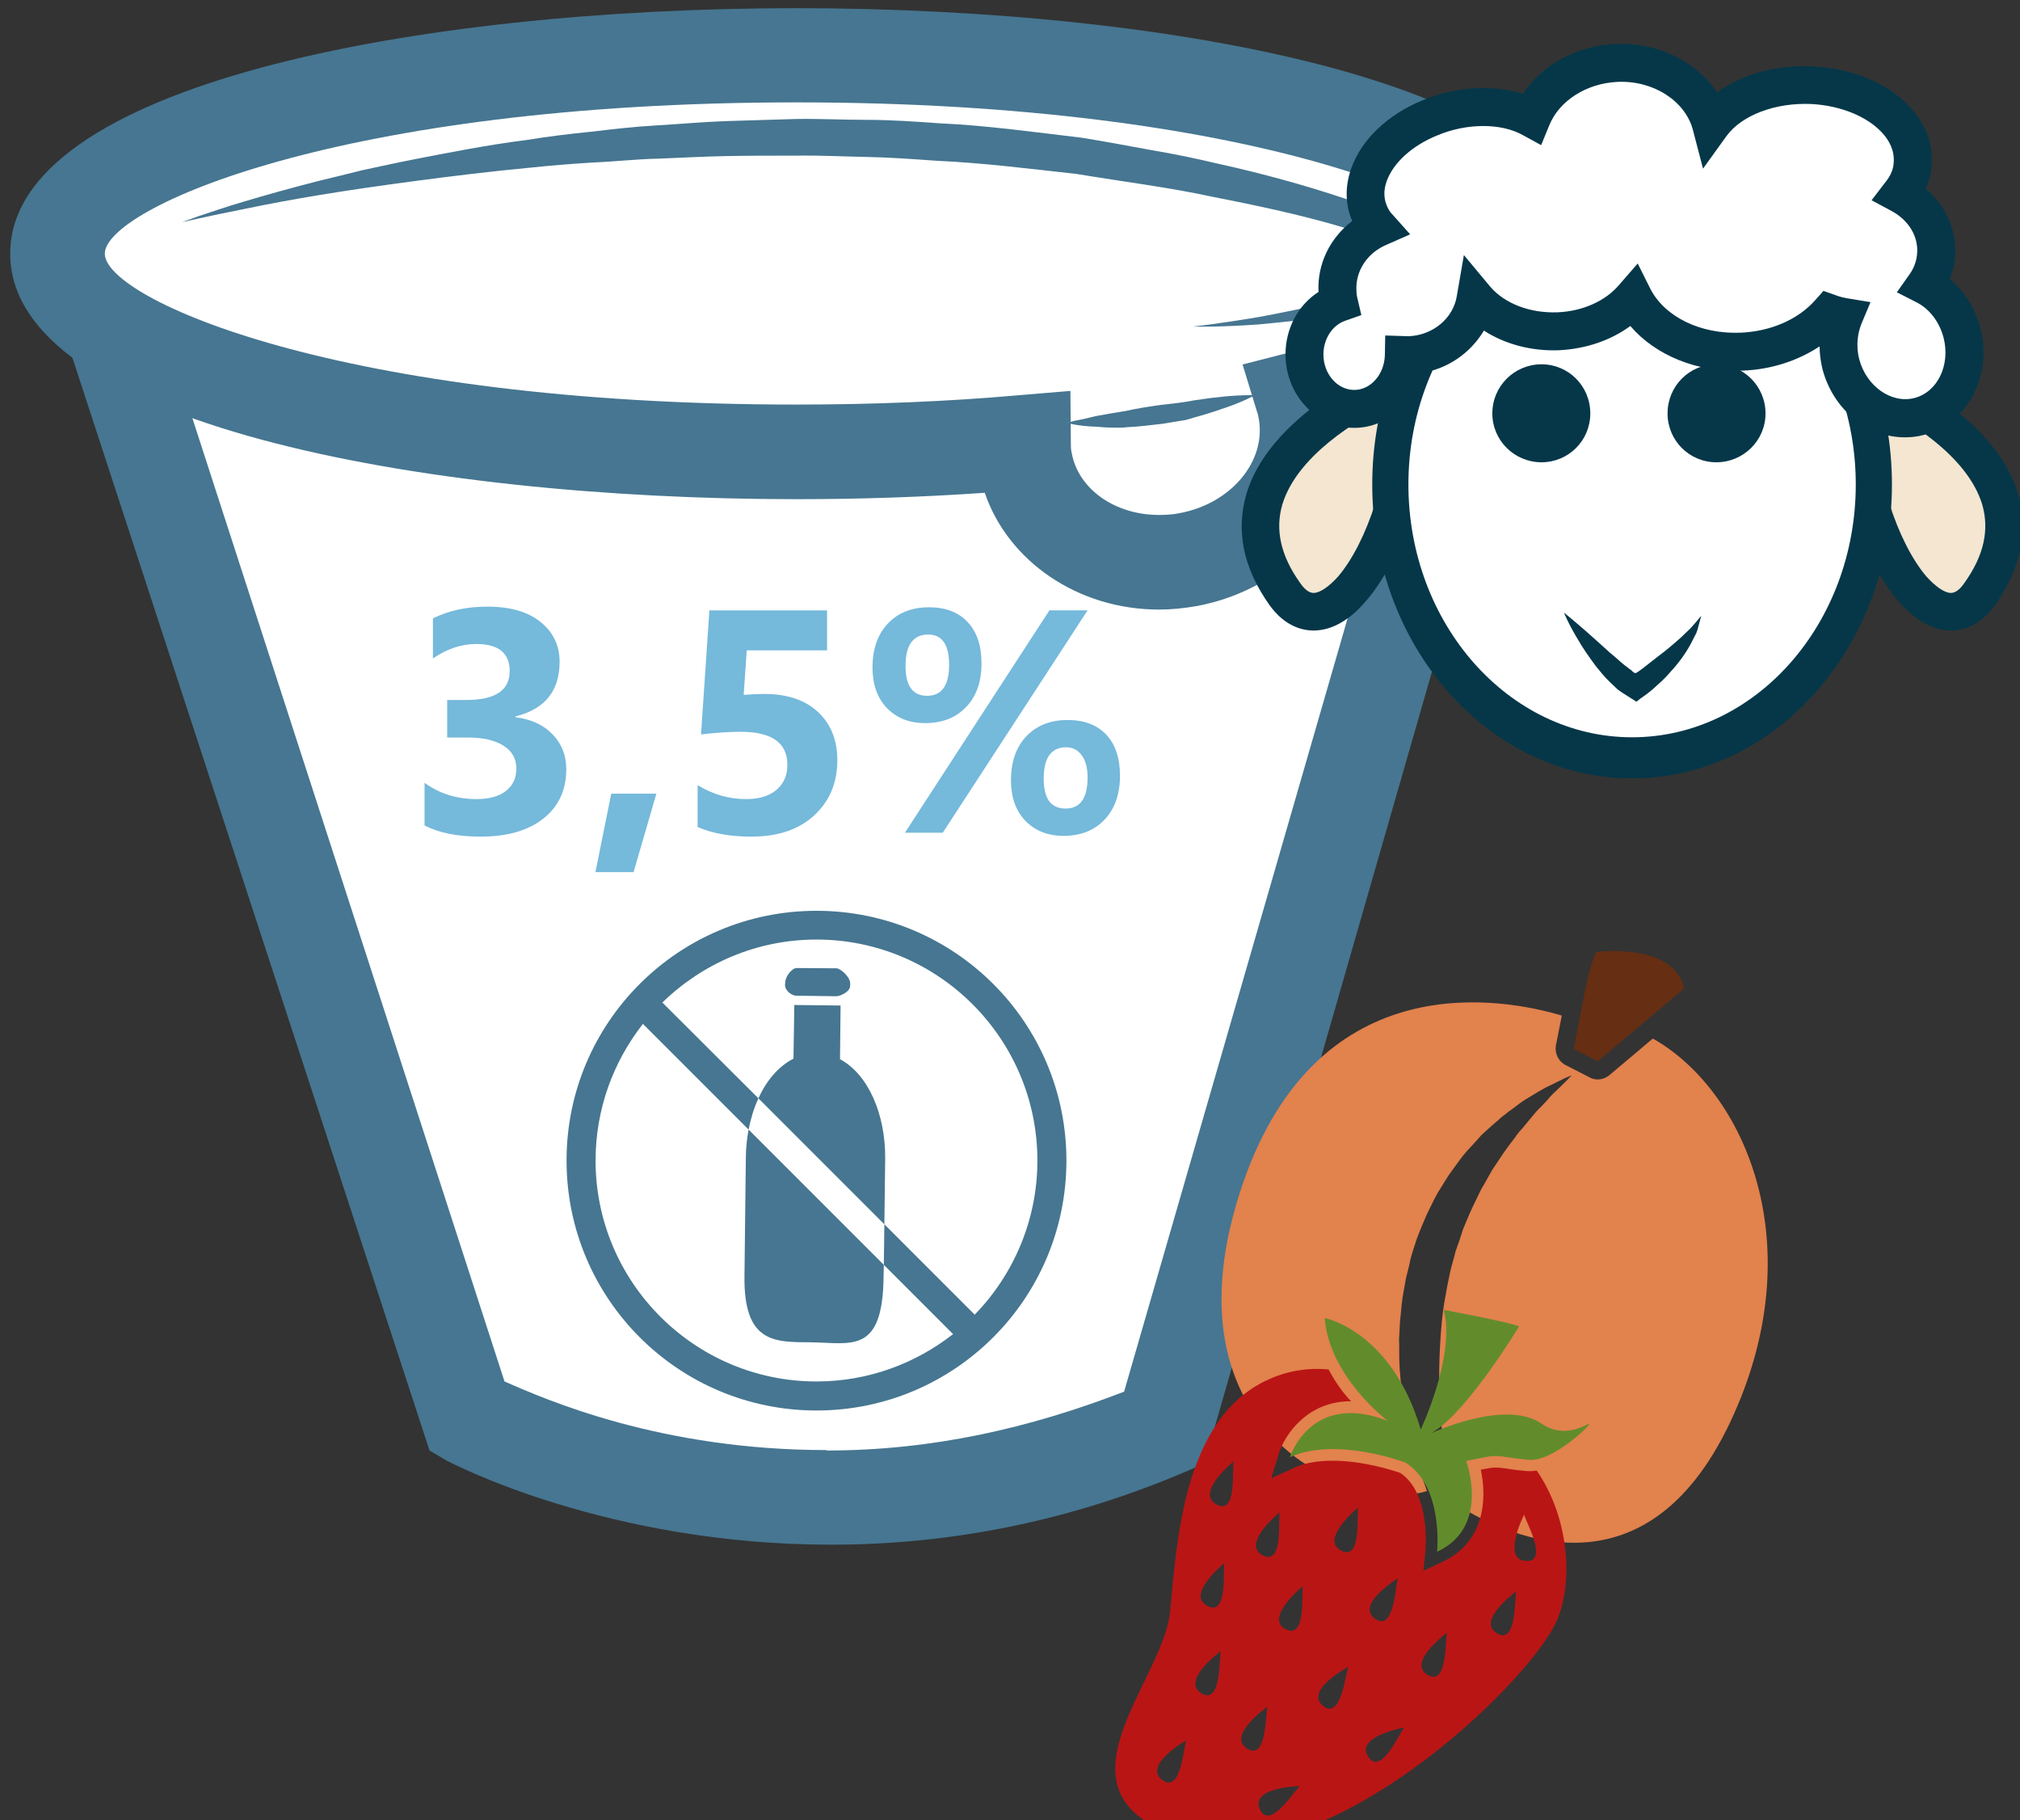
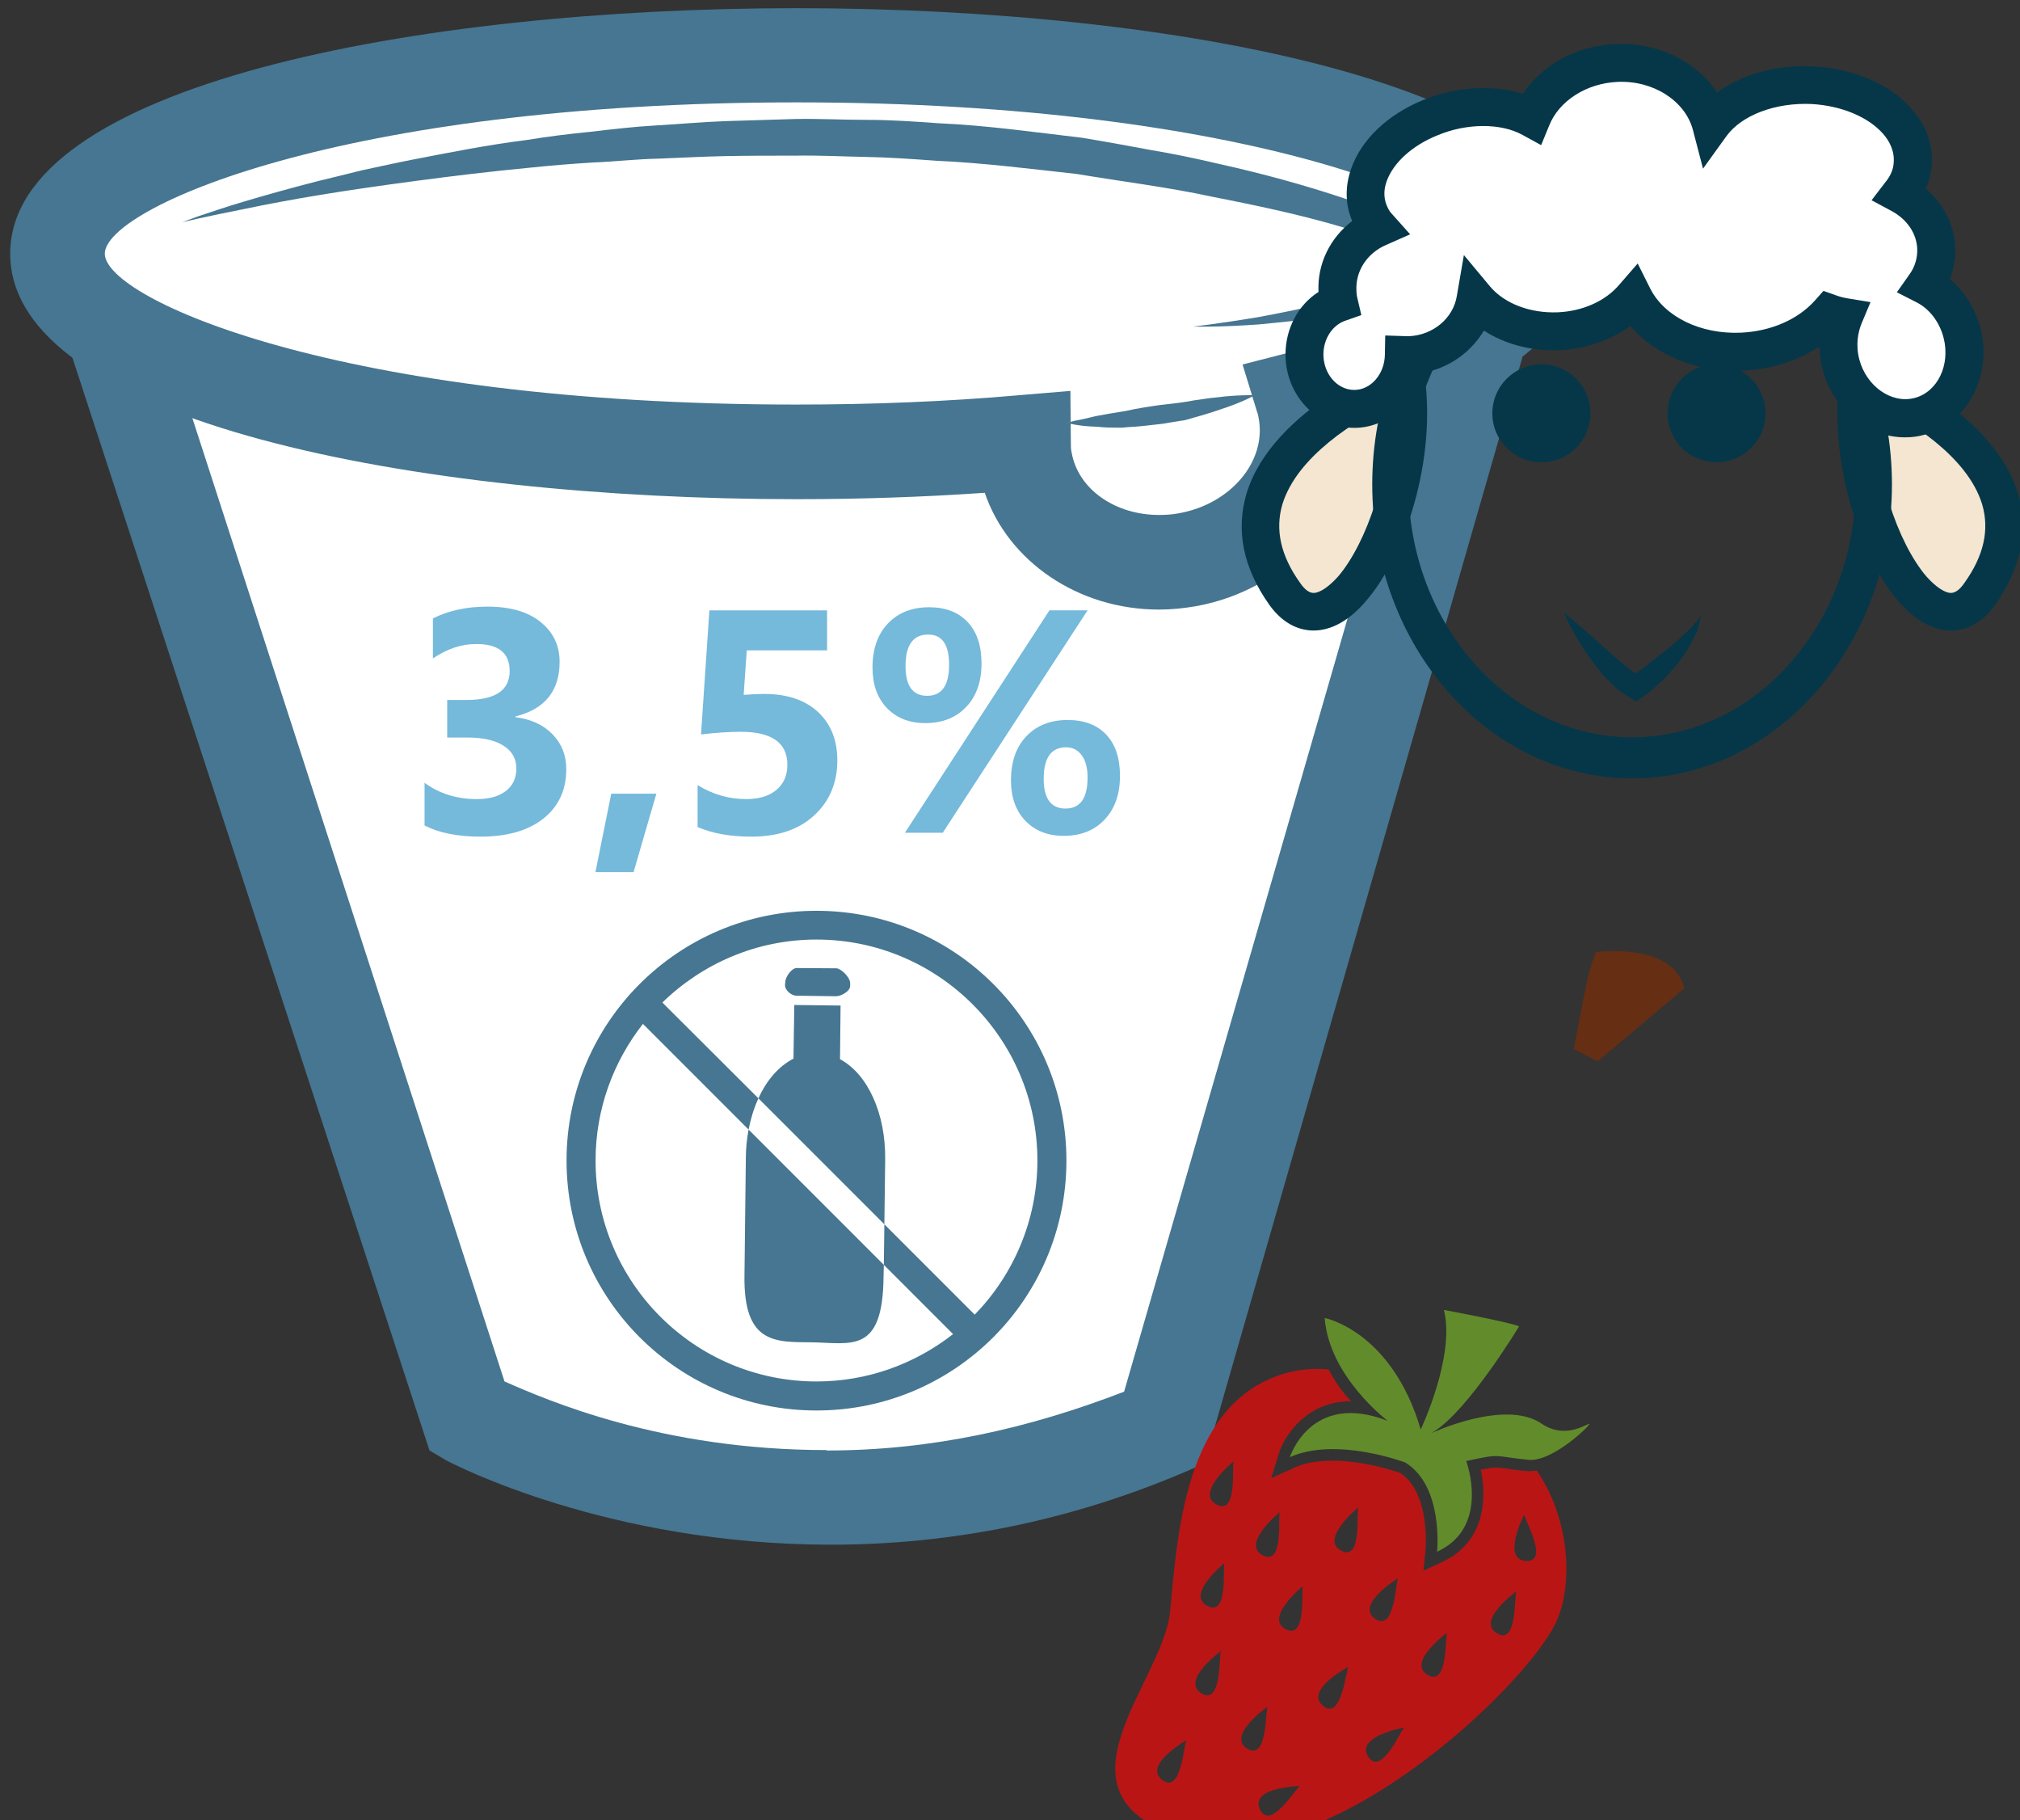
<svg xmlns="http://www.w3.org/2000/svg" xmlns:ns1="http://www.inkscape.org/namespaces/inkscape" xmlns:ns2="http://sodipodi.sourceforge.net/DTD/sodipodi-0.dtd" width="403.633mm" height="363.592mm" viewBox="0 0 403.633 363.592" version="1.1" id="svg8" ns1:version="0.92.4 (5da689c313, 2019-01-14)" ns2:docname="Jogurt ovčí ovocný 3,5% bez laktózy.svg">
  <rect x="0" y="0" width="403.633" height="363.592" fill="#333333" stroke="none" />
  <defs id="defs2">
    <style type="text/css" id="style2">
    .fil1 {fill:#628C2C;fill-rule:nonzero}
    .fil3 {fill:#A31313;fill-rule:nonzero}
    .fil0 {fill:firebrick;fill-rule:nonzero}
    .fil2 {fill:#B51515;fill-rule:nonzero}
   </style>
    <style type="text/css" id="style2-2">
    .str0 {stroke:white;stroke-width:70.56}
    .fil7 {fill:#FEFEFE}
    .fil3 {fill:#218935;fill-rule:nonzero}
    .fil9 {fill:#628C2C;fill-rule:nonzero}
    .fil5 {fill:#662E12;fill-rule:nonzero}
    .fil1 {fill:#67B2B5;fill-rule:nonzero}
    .fil2 {fill:#6DA19F;fill-rule:nonzero}
    .fil8 {fill:#BA1515;fill-rule:nonzero}
    .fil6 {fill:#E2824D;fill-rule:nonzero}
    .fil4 {fill:#F4A931;fill-rule:nonzero}
    .fil0 {fill:white;fill-rule:nonzero}
   </style>
    <style type="text/css" id="style2-27">
    .fil1 {fill:#75B9DB;fill-rule:nonzero}
    .fil2 {fill:#ACD9EA;fill-rule:nonzero}
    .fil0 {fill:white;fill-rule:nonzero}
   </style>
    <style type="text/css" id="style2-4">
    .fil1 {fill:#75B9DB;fill-rule:nonzero}
    .fil2 {fill:#ACD9EA;fill-rule:nonzero}
    .fil0 {fill:white;fill-rule:nonzero}
   </style>
    <style type="text/css" id="style2-7">
    .fil2 {fill:black;fill-rule:nonzero}
    .fil4 {fill:#053749;fill-rule:nonzero}
    .fil1 {fill:#467691;fill-rule:nonzero}
    .fil3 {fill:#EFD4AF;fill-rule:nonzero}
    .fil5 {fill:#F4E6D0;fill-rule:nonzero}
    .fil0 {fill:white;fill-rule:nonzero}
   </style>
    <style type="text/css" id="style2-8">
    .fil1 {fill:#467691;fill-rule:nonzero}
    .fil2 {fill:#70A3BA;fill-rule:nonzero}
    .fil0 {fill:white;fill-rule:nonzero}
   </style>
    <style type="text/css" id="style2-5">
    .fil1 {fill:#467691;fill-rule:nonzero}
    .fil0 {fill:white;fill-rule:nonzero}
   </style>
    <style type="text/css" id="style2-71">
    .fil1 {fill:#628C2C;fill-rule:nonzero}
    .fil3 {fill:#A31313;fill-rule:nonzero}
    .fil0 {fill:firebrick;fill-rule:nonzero}
    .fil2 {fill:#B51515;fill-rule:nonzero}
   </style>
    <style type="text/css" id="style2-2-2">
    .str0 {stroke:white;stroke-width:70.56}
    .fil7 {fill:#FEFEFE}
    .fil3 {fill:#218935;fill-rule:nonzero}
    .fil9 {fill:#628C2C;fill-rule:nonzero}
    .fil5 {fill:#662E12;fill-rule:nonzero}
    .fil1 {fill:#67B2B5;fill-rule:nonzero}
    .fil2 {fill:#6DA19F;fill-rule:nonzero}
    .fil8 {fill:#BA1515;fill-rule:nonzero}
    .fil6 {fill:#E2824D;fill-rule:nonzero}
    .fil4 {fill:#F4A931;fill-rule:nonzero}
    .fil0 {fill:white;fill-rule:nonzero}
   </style>
    <style type="text/css" id="style2-27-7">
    .fil1 {fill:#75B9DB;fill-rule:nonzero}
    .fil2 {fill:#ACD9EA;fill-rule:nonzero}
    .fil0 {fill:white;fill-rule:nonzero}
   </style>
    <style type="text/css" id="style2-4-0">
    .fil1 {fill:#75B9DB;fill-rule:nonzero}
    .fil2 {fill:#ACD9EA;fill-rule:nonzero}
    .fil0 {fill:white;fill-rule:nonzero}
   </style>
    <style type="text/css" id="style2-7-4">
    .fil2 {fill:black;fill-rule:nonzero}
    .fil4 {fill:#053749;fill-rule:nonzero}
    .fil1 {fill:#467691;fill-rule:nonzero}
    .fil3 {fill:#EFD4AF;fill-rule:nonzero}
    .fil5 {fill:#F4E6D0;fill-rule:nonzero}
    .fil0 {fill:white;fill-rule:nonzero}
   </style>
    <style type="text/css" id="style2-23">
    .fil1 {fill:#628C2C;fill-rule:nonzero}
    .fil3 {fill:#A31313;fill-rule:nonzero}
    .fil0 {fill:firebrick;fill-rule:nonzero}
    .fil2 {fill:#B51515;fill-rule:nonzero}
   </style>
    <style type="text/css" id="style2-2-5">
    .str0 {stroke:white;stroke-width:70.56}
    .fil7 {fill:#FEFEFE}
    .fil3 {fill:#218935;fill-rule:nonzero}
    .fil9 {fill:#628C2C;fill-rule:nonzero}
    .fil5 {fill:#662E12;fill-rule:nonzero}
    .fil1 {fill:#67B2B5;fill-rule:nonzero}
    .fil2 {fill:#6DA19F;fill-rule:nonzero}
    .fil8 {fill:#BA1515;fill-rule:nonzero}
    .fil6 {fill:#E2824D;fill-rule:nonzero}
    .fil4 {fill:#F4A931;fill-rule:nonzero}
    .fil0 {fill:white;fill-rule:nonzero}
   </style>
    <style type="text/css" id="style2-06">
    .fil3 {fill:#053749;fill-rule:nonzero}
    .fil6 {fill:#C0C3C4;fill-rule:nonzero}
    .fil2 {fill:#EFD4AF;fill-rule:nonzero}
    .fil1 {fill:#F4D398;fill-rule:nonzero}
    .fil4 {fill:#F4E6D0;fill-rule:nonzero}
    .fil0 {fill:#F9E4B9;fill-rule:nonzero}
    .fil5 {fill:white;fill-rule:nonzero}
   </style>
    <style type="text/css" id="style2-1">
    .fil5 {fill:#053749;fill-rule:nonzero}
    .fil2 {fill:#E8D5C5;fill-rule:nonzero}
    .fil1 {fill:#F4E2CE;fill-rule:nonzero}
    .fil4 {fill:#F4E6D0;fill-rule:nonzero}
    .fil3 {fill:#F9EEE4;fill-rule:nonzero}
    .fil0 {fill:#F9EFE5;fill-rule:nonzero}
    .fil6 {fill:white;fill-rule:nonzero}
   </style>
    <style type="text/css" id="style2-3">
    .fil3 {fill:#053749;fill-rule:nonzero}
    .fil6 {fill:#C0C3C4;fill-rule:nonzero}
    .fil2 {fill:#EFD4AF;fill-rule:nonzero}
    .fil1 {fill:#F4D398;fill-rule:nonzero}
    .fil4 {fill:#F4E6D0;fill-rule:nonzero}
    .fil0 {fill:#F9E4B9;fill-rule:nonzero}
    .fil5 {fill:white;fill-rule:nonzero}
   </style>
    <style type="text/css" id="style2-8-9">
    .fil1 {fill:#467691;fill-rule:nonzero}
    .fil0 {fill:white;fill-rule:nonzero}
   </style>
    <style type="text/css" id="style2-9">
    .fil1 {fill:#467691;fill-rule:nonzero}
    .fil2 {fill:#70A3BA;fill-rule:nonzero}
    .fil0 {fill:white;fill-rule:nonzero}
   </style>
    <style type="text/css" id="style2-97">
    .fil1 {fill:#628C2C;fill-rule:nonzero}
    .fil3 {fill:#A31313;fill-rule:nonzero}
    .fil0 {fill:firebrick;fill-rule:nonzero}
    .fil2 {fill:#B51515;fill-rule:nonzero}
   </style>
    <style type="text/css" id="style2-2-6">
    .str0 {stroke:white;stroke-width:70.56}
    .fil7 {fill:#FEFEFE}
    .fil3 {fill:#218935;fill-rule:nonzero}
    .fil9 {fill:#628C2C;fill-rule:nonzero}
    .fil5 {fill:#662E12;fill-rule:nonzero}
    .fil1 {fill:#67B2B5;fill-rule:nonzero}
    .fil2 {fill:#6DA19F;fill-rule:nonzero}
    .fil8 {fill:#BA1515;fill-rule:nonzero}
    .fil6 {fill:#E2824D;fill-rule:nonzero}
    .fil4 {fill:#F4A931;fill-rule:nonzero}
    .fil0 {fill:white;fill-rule:nonzero}
   </style>
    <style type="text/css" id="style2-27-0">
    .fil1 {fill:#75B9DB;fill-rule:nonzero}
    .fil2 {fill:#ACD9EA;fill-rule:nonzero}
    .fil0 {fill:white;fill-rule:nonzero}
   </style>
    <style type="text/css" id="style2-4-5">
    .fil1 {fill:#75B9DB;fill-rule:nonzero}
    .fil2 {fill:#ACD9EA;fill-rule:nonzero}
    .fil0 {fill:white;fill-rule:nonzero}
   </style>
    <style type="text/css" id="style2-7-0">
    .fil2 {fill:black;fill-rule:nonzero}
    .fil4 {fill:#053749;fill-rule:nonzero}
    .fil1 {fill:#467691;fill-rule:nonzero}
    .fil3 {fill:#EFD4AF;fill-rule:nonzero}
    .fil5 {fill:#F4E6D0;fill-rule:nonzero}
    .fil0 {fill:white;fill-rule:nonzero}
   </style>
    <style type="text/css" id="style2-8-8">
    .fil1 {fill:#467691;fill-rule:nonzero}
    .fil2 {fill:#70A3BA;fill-rule:nonzero}
    .fil0 {fill:white;fill-rule:nonzero}
   </style>
    <style type="text/css" id="style2-14">
    .fil2 {fill:black;fill-rule:nonzero}
    .fil1 {fill:#467691;fill-rule:nonzero}
    .fil6 {fill:#CCCCCC;fill-rule:nonzero}
    .fil8 {fill:#CEBCAA;fill-rule:nonzero}
    .fil3 {fill:#E0D2C1;fill-rule:nonzero}
    .fil4 {fill:#EDDECE;fill-rule:nonzero}
    .fil7 {fill:#F4E9E1;fill-rule:nonzero}
    .fil0 {fill:white;fill-rule:nonzero}
    .fil5 {fill:white;fill-rule:nonzero}
   </style>
    <style type="text/css" id="style2-0">
    .fil2 {fill:black;fill-rule:nonzero}
    .fil1 {fill:#467691;fill-rule:nonzero}
    .fil6 {fill:#CCCCCC;fill-rule:nonzero}
    .fil8 {fill:#CEBCAA;fill-rule:nonzero}
    .fil3 {fill:#E0D2C1;fill-rule:nonzero}
    .fil4 {fill:#EDDECE;fill-rule:nonzero}
    .fil7 {fill:#F4E9E1;fill-rule:nonzero}
    .fil0 {fill:white;fill-rule:nonzero}
    .fil5 {fill:white;fill-rule:nonzero}
   </style>
    <style type="text/css" id="style2-81">
    .fil1 {fill:#628C2C;fill-rule:nonzero}
    .fil3 {fill:#A31313;fill-rule:nonzero}
    .fil0 {fill:firebrick;fill-rule:nonzero}
    .fil2 {fill:#B51515;fill-rule:nonzero}
   </style>
    <style type="text/css" id="style2-2-3">
    .str0 {stroke:white;stroke-width:70.56}
    .fil7 {fill:#FEFEFE}
    .fil3 {fill:#218935;fill-rule:nonzero}
    .fil9 {fill:#628C2C;fill-rule:nonzero}
    .fil5 {fill:#662E12;fill-rule:nonzero}
    .fil1 {fill:#67B2B5;fill-rule:nonzero}
    .fil2 {fill:#6DA19F;fill-rule:nonzero}
    .fil8 {fill:#BA1515;fill-rule:nonzero}
    .fil6 {fill:#E2824D;fill-rule:nonzero}
    .fil4 {fill:#F4A931;fill-rule:nonzero}
    .fil0 {fill:white;fill-rule:nonzero}
   </style>
    <style type="text/css" id="style2-27-6">
    .fil1 {fill:#75B9DB;fill-rule:nonzero}
    .fil2 {fill:#ACD9EA;fill-rule:nonzero}
    .fil0 {fill:white;fill-rule:nonzero}
   </style>
    <style type="text/css" id="style2-4-9">
    .fil1 {fill:#75B9DB;fill-rule:nonzero}
    .fil2 {fill:#ACD9EA;fill-rule:nonzero}
    .fil0 {fill:white;fill-rule:nonzero}
   </style>
    <style type="text/css" id="style2-7-4-2">
    .fil2 {fill:black;fill-rule:nonzero}
    .fil4 {fill:#053749;fill-rule:nonzero}
    .fil1 {fill:#467691;fill-rule:nonzero}
    .fil3 {fill:#EFD4AF;fill-rule:nonzero}
    .fil5 {fill:#F4E6D0;fill-rule:nonzero}
    .fil0 {fill:white;fill-rule:nonzero}
   </style>
    <style type="text/css" id="style2-35">
    .fil1 {fill:#628C2C;fill-rule:nonzero}
    .fil3 {fill:#A31313;fill-rule:nonzero}
    .fil0 {fill:firebrick;fill-rule:nonzero}
    .fil2 {fill:#B51515;fill-rule:nonzero}
   </style>
    <style type="text/css" id="style2-2-1">
    .str0 {stroke:white;stroke-width:70.56}
    .fil7 {fill:#FEFEFE}
    .fil3 {fill:#218935;fill-rule:nonzero}
    .fil9 {fill:#628C2C;fill-rule:nonzero}
    .fil5 {fill:#662E12;fill-rule:nonzero}
    .fil1 {fill:#67B2B5;fill-rule:nonzero}
    .fil2 {fill:#6DA19F;fill-rule:nonzero}
    .fil8 {fill:#BA1515;fill-rule:nonzero}
    .fil6 {fill:#E2824D;fill-rule:nonzero}
    .fil4 {fill:#F4A931;fill-rule:nonzero}
    .fil0 {fill:white;fill-rule:nonzero}
   </style>
    <style type="text/css" id="style2-27-4">
    .fil1 {fill:#75B9DB;fill-rule:nonzero}
    .fil2 {fill:#ACD9EA;fill-rule:nonzero}
    .fil0 {fill:white;fill-rule:nonzero}
   </style>
    <style type="text/css" id="style2-4-96">
    .fil1 {fill:#75B9DB;fill-rule:nonzero}
    .fil2 {fill:#ACD9EA;fill-rule:nonzero}
    .fil0 {fill:white;fill-rule:nonzero}
   </style>
    <style type="text/css" id="style2-7-1">
    .fil2 {fill:black;fill-rule:nonzero}
    .fil4 {fill:#053749;fill-rule:nonzero}
    .fil1 {fill:#467691;fill-rule:nonzero}
    .fil3 {fill:#EFD4AF;fill-rule:nonzero}
    .fil5 {fill:#F4E6D0;fill-rule:nonzero}
    .fil0 {fill:white;fill-rule:nonzero}
   </style>
    <style type="text/css" id="style2-05">
    .fil1 {fill:#628C2C;fill-rule:nonzero}
    .fil3 {fill:#A31313;fill-rule:nonzero}
    .fil0 {fill:firebrick;fill-rule:nonzero}
    .fil2 {fill:#B51515;fill-rule:nonzero}
   </style>
    <style type="text/css" id="style2-2-0">
    .str0 {stroke:white;stroke-width:70.56}
    .fil7 {fill:#FEFEFE}
    .fil3 {fill:#218935;fill-rule:nonzero}
    .fil9 {fill:#628C2C;fill-rule:nonzero}
    .fil5 {fill:#662E12;fill-rule:nonzero}
    .fil1 {fill:#67B2B5;fill-rule:nonzero}
    .fil2 {fill:#6DA19F;fill-rule:nonzero}
    .fil8 {fill:#BA1515;fill-rule:nonzero}
    .fil6 {fill:#E2824D;fill-rule:nonzero}
    .fil4 {fill:#F4A931;fill-rule:nonzero}
    .fil0 {fill:white;fill-rule:nonzero}
   </style>
    <style type="text/css" id="style2-27-9">
    .fil1 {fill:#75B9DB;fill-rule:nonzero}
    .fil2 {fill:#ACD9EA;fill-rule:nonzero}
    .fil0 {fill:white;fill-rule:nonzero}
   </style>
    <style type="text/css" id="style2-99">
    .fil1 {fill:#75B9DB;fill-rule:nonzero}
    .fil2 {fill:#ACD9EA;fill-rule:nonzero}
    .fil0 {fill:white;fill-rule:nonzero}
   </style>
    <style type="text/css" id="style2-91">
    .fil1 {fill:#67B2B5;fill-rule:nonzero}
    .fil2 {fill:#6DA19F;fill-rule:nonzero}
    .fil4 {fill:#E8D587;fill-rule:nonzero}
    .fil3 {fill:#EFE6BD;fill-rule:nonzero}
    .fil0 {fill:white;fill-rule:nonzero}
   </style>
    <style type="text/css" id="style2-84">
    .fil1 {fill:#628C2C;fill-rule:nonzero}
    .fil3 {fill:#A31313;fill-rule:nonzero}
    .fil0 {fill:firebrick;fill-rule:nonzero}
    .fil2 {fill:#B51515;fill-rule:nonzero}
   </style>
    <style type="text/css" id="style2-2-18">
    .str0 {stroke:white;stroke-width:70.56}
    .fil7 {fill:#FEFEFE}
    .fil3 {fill:#218935;fill-rule:nonzero}
    .fil9 {fill:#628C2C;fill-rule:nonzero}
    .fil5 {fill:#662E12;fill-rule:nonzero}
    .fil1 {fill:#67B2B5;fill-rule:nonzero}
    .fil2 {fill:#6DA19F;fill-rule:nonzero}
    .fil8 {fill:#BA1515;fill-rule:nonzero}
    .fil6 {fill:#E2824D;fill-rule:nonzero}
    .fil4 {fill:#F4A931;fill-rule:nonzero}
    .fil0 {fill:white;fill-rule:nonzero}
   </style>
    <style type="text/css" id="style2-27-1">
    .fil1 {fill:#75B9DB;fill-rule:nonzero}
    .fil2 {fill:#ACD9EA;fill-rule:nonzero}
    .fil0 {fill:white;fill-rule:nonzero}
   </style>
    <style type="text/css" id="style2-4-2">
    .fil1 {fill:#75B9DB;fill-rule:nonzero}
    .fil2 {fill:#ACD9EA;fill-rule:nonzero}
    .fil0 {fill:white;fill-rule:nonzero}
   </style>
    <style type="text/css" id="style2-7-48">
    .fil2 {fill:black;fill-rule:nonzero}
    .fil4 {fill:#053749;fill-rule:nonzero}
    .fil1 {fill:#467691;fill-rule:nonzero}
    .fil3 {fill:#EFD4AF;fill-rule:nonzero}
    .fil5 {fill:#F4E6D0;fill-rule:nonzero}
    .fil0 {fill:white;fill-rule:nonzero}
   </style>
    <style type="text/css" id="style2-8-6">
    .fil1 {fill:#467691;fill-rule:nonzero}
    .fil2 {fill:#70A3BA;fill-rule:nonzero}
    .fil0 {fill:white;fill-rule:nonzero}
   </style>
    <style type="text/css" id="style2-5-2">
    .fil1 {fill:#467691;fill-rule:nonzero}
    .fil0 {fill:white;fill-rule:nonzero}
   </style>
    <style type="text/css" id="style2-71-0">
    .fil1 {fill:#628C2C;fill-rule:nonzero}
    .fil3 {fill:#A31313;fill-rule:nonzero}
    .fil0 {fill:firebrick;fill-rule:nonzero}
    .fil2 {fill:#B51515;fill-rule:nonzero}
   </style>
    <style type="text/css" id="style2-2-2-7">
    .str0 {stroke:white;stroke-width:70.56}
    .fil7 {fill:#FEFEFE}
    .fil3 {fill:#218935;fill-rule:nonzero}
    .fil9 {fill:#628C2C;fill-rule:nonzero}
    .fil5 {fill:#662E12;fill-rule:nonzero}
    .fil1 {fill:#67B2B5;fill-rule:nonzero}
    .fil2 {fill:#6DA19F;fill-rule:nonzero}
    .fil8 {fill:#BA1515;fill-rule:nonzero}
    .fil6 {fill:#E2824D;fill-rule:nonzero}
    .fil4 {fill:#F4A931;fill-rule:nonzero}
    .fil0 {fill:white;fill-rule:nonzero}
   </style>
    <style type="text/css" id="style2-27-7-3">
    .fil1 {fill:#75B9DB;fill-rule:nonzero}
    .fil2 {fill:#ACD9EA;fill-rule:nonzero}
    .fil0 {fill:white;fill-rule:nonzero}
   </style>
    <style type="text/css" id="style2-4-0-2">
    .fil1 {fill:#75B9DB;fill-rule:nonzero}
    .fil2 {fill:#ACD9EA;fill-rule:nonzero}
    .fil0 {fill:white;fill-rule:nonzero}
   </style>
    <style type="text/css" id="style2-7-4-9">
    .fil2 {fill:black;fill-rule:nonzero}
    .fil4 {fill:#053749;fill-rule:nonzero}
    .fil1 {fill:#467691;fill-rule:nonzero}
    .fil3 {fill:#EFD4AF;fill-rule:nonzero}
    .fil5 {fill:#F4E6D0;fill-rule:nonzero}
    .fil0 {fill:white;fill-rule:nonzero}
   </style>
    <style type="text/css" id="style2-714">
    .fil1 {fill:#053749;fill-rule:nonzero}
    .fil4 {fill:#467691;fill-rule:nonzero}
    .fil5 {fill:#B1DDDA;fill-rule:nonzero}
    .fil2 {fill:#EFD4AF;fill-rule:nonzero}
    .fil3 {fill:#F4E6D0;fill-rule:nonzero}
    .fil0 {fill:white;fill-rule:nonzero}
   </style>
    <style type="text/css" id="style2-24">
    .fil1 {fill:#467691;fill-rule:nonzero}
    .fil0 {fill:white;fill-rule:nonzero}
   </style>
    <style type="text/css" id="style2-49">
    .fil1 {fill:#053749;fill-rule:nonzero}
    .fil4 {fill:#467691;fill-rule:nonzero}
    .fil5 {fill:#B1DDDA;fill-rule:nonzero}
    .fil2 {fill:#EFD4AF;fill-rule:nonzero}
    .fil3 {fill:#F4E6D0;fill-rule:nonzero}
    .fil0 {fill:white;fill-rule:nonzero}
   </style>
    <style type="text/css" id="style2-6">
    .str0 {stroke:white;stroke-width:70.56}
    .fil3 {fill:#053749;fill-rule:nonzero}
    .fil1 {fill:#467691;fill-rule:nonzero}
    .fil2 {fill:#F4E6D0;fill-rule:nonzero}
    .fil0 {fill:white;fill-rule:nonzero}
   </style>
  </defs>
  <ns2:namedview id="base" pagecolor="#ffffff" bordercolor="#666666" borderopacity="1.0" ns1:pageopacity="0.0" ns1:pageshadow="2" ns1:zoom="0.35" ns1:cx="1099.9414" ns1:cy="751.46806" ns1:document-units="mm" ns1:current-layer="layer1-1-5" showgrid="false" ns1:window-width="1920" ns1:window-height="1001" ns1:window-x="-9" ns1:window-y="-9" ns1:window-maximized="1" />
  <g ns1:label="Vrstva 1" ns1:groupmode="layer" id="layer1" transform="translate(318.996,15.933)">
    <g ns1:label="Vrstva 1" ns1:groupmode="layer" transform="matrix(0.265,0,0,0.265,-508.823,281.063)" id="layer1-5">
      <g transform="matrix(0.265,0,0,0.265,-2591.36,-3806.71)" id="Vrstva_x0020_1">
        <g transform="translate(-4920.53,-4902.27)" id="Vrstva_x0020_1_0">
          <g ns1:label="Vrstva 1" ns1:groupmode="layer" transform="matrix(2.849,0,0,2.849,22802.5,19177.9)" id="layer1-1">
            <g transform="matrix(0.265,0,0,0.265,-2591.36,-3806.71)" id="Vrstva_x0020_1-6">
              <g transform="translate(-4920.53,-4902.27)" id="Vrstva_x0020_1_0-2">
                <g transform="matrix(1.606,0,0,1.606,-5038.11,-7426.33)" id="Vrstva_x0020_1-3">
                  <path ns1:connector-curvature="0" d="m 8073,13924 862,2624 c 0,0 750,405 1635,33 l 767,-2657 z" style="fill:#ffffff;fill-rule:nonzero" id="path7-6" class="fil0" />
                  <path ns1:connector-curvature="0" d="m 9020,16448 c 100,44 368,161 756,161 v 1 c 247,0 475,-52 698,-138 l 716,-2477 H 8225 Z m 766,383 v 0 c -524,0 -888,-190 -903,-198 l -39,-23 -924,-2827 h 3564 l -822,2858 -49,21 c -264,112 -542,169 -827,169 z" style="fill:#467691;fill-rule:nonzero" id="path9-8" class="fil1" />
                  <path ns1:connector-curvature="0" d="m 11438,13802 c 0,-257 -776,-465 -1733,-465 -958,0 -1734,208 -1734,465 0,257 776,465 1734,465 186,0 365,-8 533,-23 0,15 1,30 4,45 29,160 200,264 381,231 182,-33 305,-190 276,-351 -2,-10 -4,-19 -7,-28 336,-85 546,-206 546,-339 z" style="fill:#ffffff;fill-rule:nonzero" id="path11-3" class="fil0" />
                  <path ns1:connector-curvature="0" d="m 10348,14124 1,120 c 0,9 0,18 2,25 15,85 101,146 205,146 16,0 32,-1 47,-4 122,-22 205,-122 187,-222 -1,-6 -2,-11 -4,-16 l -34,-111 113,-29 c 349,-88 463,-194 463,-231 0,-106 -553,-355 -1623,-355 -1071,0 -1623,249 -1623,355 0,106 552,354 1623,354 178,0 354,-7 523,-22 z m 208,513 v 0 c -190,0 -354,-113 -409,-274 -144,10 -293,15 -442,15 -889,0 -1845,-181 -1845,-576 0,-396 956,-576 1845,-576 888,0 1844,180 1844,576 0,175 -180,317 -535,420 -3,193 -156,368 -371,407 -29,5 -58,8 -87,8 z" style="fill:#467691;fill-rule:nonzero" id="path13" class="fil1" />
                  <path ns1:connector-curvature="0" d="m 8264,13728 c 0,0 1130,-357 2338,-116 1209,241 180,357 34,361 z" style="fill:#ffffff;fill-rule:nonzero" id="path15-8" class="fil0" />
                  <path ns1:connector-curvature="0" d="m 8264,13728 c 0,0 13,-5 38,-14 25,-8 61,-21 109,-35 47,-14 104,-30 170,-47 34,-8 69,-17 106,-26 38,-8 78,-17 119,-25 83,-16 172,-34 268,-46 48,-8 98,-14 148,-19 51,-6 102,-12 155,-15 53,-3 106,-8 161,-10 54,-2 109,-3 165,-5 55,-1 111,2 167,2 57,0 113,4 169,8 113,5 225,21 336,34 55,9 109,19 163,29 54,9 106,20 157,32 104,23 202,50 295,81 47,16 92,33 134,56 21,12 42,24 62,44 9,10 19,23 22,42 4,19 -5,39 -14,50 -20,22 -41,31 -60,40 -20,8 -40,15 -59,20 -38,10 -74,17 -108,23 -68,11 -128,16 -177,21 -98,7 -154,5 -154,5 0,0 56,-6 152,-22 48,-9 107,-20 172,-37 33,-8 67,-18 102,-31 18,-6 35,-13 52,-21 16,-9 33,-19 40,-30 3,-5 3,-7 2,-9 0,-2 -4,-7 -9,-12 -12,-11 -31,-22 -49,-30 -39,-18 -82,-33 -128,-46 -90,-26 -189,-47 -291,-67 -102,-22 -208,-35 -316,-53 -109,-12 -219,-26 -329,-31 -56,-4 -111,-8 -166,-9 -55,-1 -110,-4 -165,-3 -55,0 -109,0 -163,1 -53,1 -106,4 -158,6 -52,1 -103,7 -153,9 -50,3 -99,7 -147,12 -95,9 -185,20 -268,31 -83,11 -159,22 -226,33 -67,11 -125,22 -173,32 -96,19 -151,32 -151,32 z" style="fill:#467691;fill-rule:nonzero" id="path17-6" class="fil1" />
                  <path ns1:connector-curvature="0" d="m 10339,14199 c 0,0 206,0 442,-65 z" style="fill:#ffffff;fill-rule:nonzero" id="path19-4" class="fil0" />
                  <path ns1:connector-curvature="0" d="m 10339,14199 c 0,0 7,-2 19,-5 12,-2 30,-6 50,-11 21,-4 45,-8 70,-12 26,-6 53,-10 81,-14 27,-3 55,-6 80,-11 26,-4 50,-7 71,-9 42,-4 71,-3 71,-3 0,0 -25,14 -65,28 -20,7 -44,15 -69,22 -13,3 -26,9 -40,10 -14,2 -28,5 -42,7 -28,3 -56,7 -83,8 -13,2 -26,1 -38,1 -12,0 -24,-1 -34,-2 -43,-1 -71,-9 -71,-9 z" style="fill:#467691;fill-rule:nonzero" id="path21-6" class="fil1" />
                </g>
                <g transform="matrix(1.496,0,0,1.496,18895,12624.3)" aria-label="3,5%" style="font-style:normal;font-variant:normal;font-weight:normal;font-stretch:normal;font-size:800px;line-height:normal;font-family:Leelawadee;-inkscape-font-specification:Leelawadee;letter-spacing:0px;word-spacing:0px;fill:#75b9db;fill-opacity:1;stroke:none" id="flowRoot1072">
                  <path ns1:connector-curvature="0" d="m -6516.25,2854.19 v -107.422 q 56.25,41.016 131.25,41.016 47.266,0 73.438,-20.312 26.562,-20.312 26.562,-56.641 0,-37.5 -32.812,-57.812 -32.422,-20.312 -89.453,-20.312 h -51.953 v -94.531 h 48.047 q 109.375,0 109.375,-72.656 0,-68.359 -83.984,-68.359 -56.25,0 -109.375,36.328 v -100.781 q 58.984,-29.688 137.5,-29.688 85.938,0 133.594,38.672 48.047,38.672 48.047,100.391 0,109.766 -111.328,137.5 v 1.953 q 59.375,7.422 93.75,43.359 34.375,35.547 34.375,87.5 0,78.516 -57.422,124.219 -57.422,45.703 -158.594,45.703 -86.719,0 -141.016,-28.125 z" style="font-style:normal;font-variant:normal;font-weight:bold;font-stretch:normal;line-height:1;font-family:'Leelawadee UI';-inkscape-font-specification:'Leelawadee UI Bold';fill:#75b9db;fill-opacity:1" id="path1122" />
                  <path ns1:connector-curvature="0" d="m -5932.26,2774.11 -57.422,197.656 h -96.094 l 39.844,-197.656 z" style="font-style:normal;font-variant:normal;font-weight:bold;font-stretch:normal;line-height:1;font-family:'Leelawadee UI';-inkscape-font-specification:'Leelawadee UI Bold';fill:#75b9db;fill-opacity:1" id="path1124" />
                  <path ns1:connector-curvature="0" d="m -5828.36,2858.09 v -105.469 q 57.422,35.156 122.266,35.156 48.828,0 76.172,-23.047 27.734,-23.438 27.734,-63.281 0,-83.203 -117.578,-83.203 -43.359,0 -100,6.641 l 21.094,-312.5 h 296.484 v 100.781 h -202.344 l -7.812,112.109 q 30.078,-2.344 51.953,-2.344 86.328,0 135.156,45.312 48.828,45.312 48.828,121.875 0,84.766 -58.203,138.672 -58.203,53.516 -157.813,53.516 -80.859,0 -135.938,-24.219 z" style="font-style:normal;font-variant:normal;font-weight:bold;font-stretch:normal;line-height:1;font-family:'Leelawadee UI';-inkscape-font-specification:'Leelawadee UI Bold';fill:#75b9db;fill-opacity:1" id="path1126" />
                  <path ns1:connector-curvature="0" d="m -5254.92,2596.37 q -59.766,0 -96.484,-37.891 -36.328,-37.891 -36.328,-101.953 0,-69.922 38.672,-110.938 39.062,-41.016 103.906,-41.016 62.109,0 96.875,37.109 35.156,37.109 35.156,104.297 0,69.141 -38.672,109.766 -38.672,40.625 -103.125,40.625 z m 7.422,-223.047 q -57.031,0 -57.031,79.297 0,75 54.297,75 55.469,0 55.469,-78.125 0,-76.172 -52.734,-76.172 z m 401.563,-60.938 -364.844,560.156 h -95.312 l 364.063,-560.156 z m -60.156,567.969 q -59.766,0 -96.484,-37.891 -36.328,-37.891 -36.328,-101.953 0,-69.922 38.672,-110.938 39.062,-41.016 103.906,-41.016 62.5,0 97.266,36.719 34.766,36.719 34.766,103.906 0,69.141 -38.672,110.156 -38.672,41.016 -103.125,41.016 z m 6.25,-223.047 q -56.641,0 -56.641,79.297 0,75 55.078,75 55.469,0 55.469,-78.125 0,-36.328 -14.844,-56.25 -14.844,-19.922 -39.062,-19.922 z" style="font-style:normal;font-variant:normal;font-weight:bold;font-stretch:normal;line-height:1;font-family:'Leelawadee UI';-inkscape-font-specification:'Leelawadee UI Bold';fill:#75b9db;fill-opacity:1" id="path1128" />
                </g>
                <g ns1:label="Vrstva 1" ns1:groupmode="layer" transform="matrix(5.04,0,0,5.04,3708.77,21145.3)" id="layer1-6">
                  <g transform="matrix(0.265,0,0,0.265,-2591.36,-3806.71)" id="Vrstva_x0020_1-4">
                    <g transform="translate(-4920.53,-4902.27)" id="Vrstva_x0020_1-2">
                    </g>
                    <g transform="translate(-4920.53,-4902.27)" id="Vrstva_x0020_1_0-8">
                      <g transform="matrix(0.842,0,0,0.842,11547.5,4456.24)" id="_541907696">
                        <path ns1:connector-curvature="0" d="m 12504,14234 c -22,63 -24,64 -56,231 0,2 0,3 -1,4 -3,18 -7,37 -11,59 -2,10 -4,20 -6,31 l 80,41 c 48,-39 290,-244 290,-244 -34,-156 -296,-122 -296,-122 z" style="fill:#662e12;fill-rule:nonzero" id="path31" class="fil5" />
-                         <path ns1:connector-curvature="0" d="m 12695,14524 c -62,52 -124,105 -146,123 -11,9 -25,14 -39,14 -9,0 -18,-2 -27,-7 l -80,-41 c -24,-12 -37,-39 -33,-65 8,-39 14,-72 20,-101 -188,-56 -813,-181 -1069,563 -292,852 390,1105 617,1030 -3,-8 -6,-17 -9,-26 -15,-41 -30,-87 -43,-136 -7,-24 -11,-50 -17,-76 -5,-26 -10,-53 -13,-81 -2,-14 -3,-27 -5,-42 -2,-14 -2,-28 -4,-43 -2,-28 -2,-57 -2,-87 -1,-14 0,-29 1,-44 1,-15 1,-30 3,-45 3,-30 5,-60 11,-90 l 8,-44 11,-44 c 5,-30 16,-58 25,-87 10,-28 23,-56 34,-83 13,-26 25,-52 39,-76 16,-24 29,-49 46,-71 16,-21 31,-44 48,-63 18,-19 35,-38 51,-56 18,-16 35,-32 52,-46 8,-8 16,-15 25,-21 8,-7 16,-13 25,-19 16,-12 31,-24 46,-33 32,-19 58,-36 81,-46 23,-12 41,-20 53,-26 12,-5 20,-8 20,-8 0,0 -6,5 -15,15 -10,10 -24,24 -42,41 -9,8 -19,19 -28,30 -10,11 -22,23 -34,35 -11,13 -22,27 -35,42 -11,15 -26,28 -37,46 -13,16 -26,34 -38,51 -13,19 -25,38 -38,57 -12,20 -23,42 -36,63 -11,21 -21,44 -32,66 -11,23 -20,47 -30,70 -4,13 -8,25 -12,37 -4,13 -9,24 -13,37 -6,26 -15,51 -20,78 l -8,39 -7,39 c -10,53 -14,107 -17,160 -3,54 -4,106 -2,157 0,26 3,52 4,76 2,25 4,50 6,74 5,47 11,92 17,133 5,30 9,57 14,82 167,110 643,347 933,-265 281,-595 47,-1114 -259,-1286 z" style="fill:#e2824d;fill-rule:nonzero" id="path33" class="fil6" />
                      </g>
                      <g transform="matrix(0.839,0,0,0.839,11695,4488.56)" id="_541906976">
                        <path ns1:connector-curvature="0" d="m 11548,15836 c -54,0 -93,21 -119,46 19,-2 39,-3 59,-3 131,0 253,46 258,48 l 7,3 c 6,4 12,8 17,12 l -13,-44 -98,-39 c -40,-16 -78,-23 -111,-23 z" style="fill:#ba1515;fill-rule:nonzero" id="path38" class="fil8" />
                        <polygon points="11819,15868 11813,15880 11832,15894 " style="fill:#ba1515;fill-rule:nonzero" id="polygon40" class="fil8" />
                        <path ns1:connector-curvature="0" d="m 11696,15792 37,28 c -14,-40 -30,-73 -47,-104 -31,-16 -66,-31 -104,-44 53,73 113,119 114,120 z" style="fill:#ba1515;fill-rule:nonzero" id="path42" class="fil8" />
                        <path ns1:connector-curvature="0" d="m 11878,16188 c 71,-81 25,-210 23,-216 l -8,-22 -95,-37 -17,37 c 72,63 92,166 97,238 z" style="fill:#ba1515;fill-rule:nonzero" id="path44" class="fil8" />
                        <path ns1:connector-curvature="0" d="m 12036,15902 c 15,0 28,2 46,5 7,1 14,2 22,3 -27,-25 -58,-47 -93,-64 -81,13 -158,45 -174,52 l 50,38 -2,-7 43,-9 c 58,-12 84,-18 108,-18 z" style="fill:#ba1515;fill-rule:nonzero" id="path46" class="fil8" />
                        <path ns1:connector-curvature="0" d="m 11784,15852 c 0,0 117,-246 78,-402 0,0 212,39 253,55 0,0 -171,283 -287,354 -3,2 -7,4 -10,6 0,0 249,-117 372,-33 76,52 144,6 160,1 16,-6 -120,129 -203,121 -123,-12 -86,-23 -210,4 0,0 83,222 -98,305 0,0 23,-220 -107,-300 0,0 -232,-88 -388,-18 0,0 70,-223 329,-122 0,0 -197,-148 -212,-346 0,0 225,43 323,375 z" style="fill:#628c2c;fill-rule:nonzero" id="path48" class="fil9" />
                        <path ns1:connector-curvature="0" d="m 12137,16294 c -82,-6 -5,-156 -5,-156 0,15 87,162 5,156 z m -97,243 c -71,-42 66,-141 66,-141 -8,13 4,184 -66,141 z m -233,140 c -71,-42 66,-142 66,-142 -8,14 4,184 -66,142 z m -200,275 c -44,-69 122,-98 122,-98 -13,9 -77,167 -122,98 z m -91,-693 c -73,-38 58,-145 58,-145 -7,14 14,184 -58,145 z m -61,522 c -63,-53 86,-131 86,-131 -9,13 -23,183 -86,131 z m -126,-258 c -72,-38 59,-145 59,-145 -7,14 14,184 -59,145 z m -86,606 c -34,-75 135,-78 135,-78 -14,7 -101,153 -135,78 z m -43,-204 c -70,-44 69,-141 69,-141 -8,14 0,184 -69,141 z m -103,-821 c -73,-39 58,-145 58,-145 -7,14 14,184 -58,145 z m -31,341 c -73,-38 58,-144 58,-144 -7,14 14,183 -58,144 z m -20,294 c -70,-43 66,-142 66,-142 -7,14 4,184 -66,142 z m -132,291 c -65,-50 82,-133 82,-133 -9,13 -17,184 -82,133 z m 396,-900 c -7,14 15,183 -58,145 -73,-39 58,-145 58,-145 z m 398,222 c -9,14 -11,184 -78,136 -67,-48 78,-136 78,-136 z m 466,-362 c -7,1 -13,2 -20,2 -4,0 -7,0 -11,0 -34,-3 -56,-6 -72,-9 -16,-2 -25,-3 -35,-3 -11,0 -24,2 -50,7 21,97 14,245 -131,311 l -62,29 7,-68 c 0,-3 18,-193 -85,-261 -20,-7 -122,-41 -227,-41 -50,0 -93,7 -128,23 l -79,36 26,-84 c 19,-60 94,-175 241,-175 h 2 c -26,-26 -53,-64 -76,-107 -67,-6 -139,3 -211,38 -276,132 -299,536 -322,777 -24,240 -428,613 42,760 470,148 1161,-512 1258,-729 57,-129 43,-347 -67,-506 z" style="fill:#ba1515;fill-rule:nonzero" id="path50" class="fil8" />
                      </g>
                    </g>
                  </g>
                </g>
              </g>
            </g>
          </g>
          <g transform="matrix(0.863,0,0,0.863,2777.14,4565.47)" id="Vrstva_x0020_1-48">
            <path ns1:connector-curvature="0" d="m 19716.6,15626.6 1.805,-176.907 -152.536,-1.805 -2.708,176.906 c -47.837,24.37 -88.453,70.402 -115.53,130.875 l 415.188,415.188 2.707,-213.912 c 1.806,-151.634 -57.765,-281.606 -148.926,-330.345 z" style="fill:#467691;fill-rule:nonzero;stroke-width:0.903" id="path21" class="fil1" />
            <path ns1:connector-curvature="0" d="m 19406.1,15951.5 -4.513,387.208 c -3.61,226.548 101.089,220.23 221.133,221.133 130.874,1.805 234.671,39.714 237.379,-214.815 l 0.902,-40.616 -445.875,-445.876 c -5.416,29.786 -9.026,60.473 -9.026,92.966 z" style="fill:#467691;fill-rule:nonzero;stroke-width:0.903" id="path23" class="fil1" />
            <path ns1:connector-curvature="0" d="m 19704.9,15327 -130.875,-0.902 c -15.344,-0.903 -37.908,27.98 -37.908,46.934 l -0.903,9.026 c 0,18.954 22.565,35.2 37.006,35.2 l 131.777,1.806 c 14.441,0 46.032,-15.344 46.032,-34.299 v -9.025 c 0,-18.955 -29.785,-47.837 -45.129,-48.74 z" style="fill:#467691;fill-rule:nonzero;stroke-width:0.903" id="path25-2" class="fil1" />
            <path ns1:connector-curvature="0" d="m 20160.7,16468.7 -297.852,-297.852 -1.806,133.582 228.354,228.353 c -124.557,97.479 -280.703,156.147 -450.389,156.147 -401.649,0 -728.384,-326.735 -728.384,-728.384 0,-169.685 58.668,-325.832 156.147,-450.389 l 348.397,348.397 c 7.22,-37.006 18.051,-72.206 32.493,-102.894 l -316.807,-315.904 c 131.777,-128.167 310.489,-207.594 508.154,-207.594 401.649,0 728.384,326.735 728.384,728.384 0,197.666 -79.427,377.28 -206.691,508.154 z m -521.693,-1331.31 c -454.901,0 -824.058,368.254 -824.058,823.155 0,455.804 369.157,824.058 824.058,824.058 454.902,0 824.058,-368.254 824.058,-824.058 0,-454.901 -369.156,-823.155 -824.058,-823.155 z" style="fill:#467691;fill-rule:nonzero;stroke-width:0.903" id="path27-8" class="fil1" />
          </g>
        </g>
      </g>
    </g>
    <g ns1:label="Vrstva 1" ns1:groupmode="layer" transform="matrix(0.265,0,0,0.265,-85.535,-170.466)" id="layer1-4">
      <g ns1:label="Vrstva 1" ns1:groupmode="layer" transform="matrix(0.265,0,0,0.265,-123.946,436.536)" id="layer1-0">
        <g ns1:label="Vrstva 1" ns1:groupmode="layer" transform="matrix(0.641,0,0,0.641,1061.29,389.738)" id="layer1-5-2">
          <g ns1:label="Vrstva 1" ns1:groupmode="layer" transform="matrix(1.251,0,0,1.251,-3056.79,110.074)" id="layer1-1-5">
            <g transform="matrix(1.246,0,0,1.246,-18489.585,-16902.97)" id="Vrstva_x0020_1-25">
              <g transform="translate(-1643.56,-600.286)" id="Vrstva_x0020_1-8">
                <path ns1:connector-curvature="0" d="m 18525.3,15329.3 c 0,0 -616,237 -344,621 145,205 399,-255 344,-621 z" style="fill:#f4e6d0;fill-rule:nonzero" id="path15-7" class="fil2" />
                <path ns1:connector-curvature="0" d="m 18479.3,15408.3 c -95,48 -263,149 -305,287 -21,72 -5,146 51,224 13,19 26,28 38,28 18,0 44,-18 70,-47 81,-95 153,-300 146,-492 z m -216,646 v 0 c -34,0 -83,-13 -126,-73 -75,-106 -96,-212 -65,-317 74,-244 419,-379 434,-385 l 62,-24 10,66 c 37,244 -55,521 -165,648 -47,56 -99,85 -150,85 z" style="fill:#053749;fill-rule:nonzero" id="path17-2" class="fil3" />
                <path ns1:connector-curvature="0" d="m 19816.3,15329.3 c 0,0 616,237 344,621 -145,205 -399,-255 -344,-621 z" style="fill:#f4e6d0;fill-rule:nonzero" id="path19-9" class="fil2" />
                <path ns1:connector-curvature="0" d="m 19862.3,15408.3 c -7,192 65,397 146,492 26,29 52,47 70,47 12,0 25,-9 38,-28 56,-78 72,-152 51,-224 -42,-138 -210,-239 -305,-287 z m 216,646 c -51,0 -103,-29 -151,-85 -109,-127 -201,-404 -164,-648 l 10,-66 62,24 c 15,6 360,141 434,385 31,105 9,211 -65,317 -43,60 -92,73 -126,73 z" style="fill:#053749;fill-rule:nonzero" id="path21-4" class="fil3" />
-                 <path ns1:connector-curvature="0" d="m 19859.3,15638.3 c 0,430 -309,778 -689,778 -380,0 -688,-348 -688,-778 0,-429 308,-778 688,-778 380,0 689,349 689,778 z" style="fill:#ffffff;fill-rule:nonzero" id="path23-1" class="fil0" />
                <path ns1:connector-curvature="0" d="m 19170.3,14919.3 c -351,0 -637,323 -637,719 0,397 286,720 637,720 351,0 637,-323 637,-720 0,-396 -286,-719 -637,-719 z m 0,1556 c -408,0 -740,-375 -740,-837 0,-461 332,-836 740,-836 408,0 740,375 740,836 0,462 -332,837 -740,837 z" style="fill:#053749;fill-rule:nonzero" id="path25-4" class="fil3" />
                <path ns1:connector-curvature="0" d="m 19051.3,15436.3 c 0,77 -62,139 -139,139 -77,0 -140,-62 -140,-139 0,-78 63,-140 140,-140 77,0 139,62 139,140 z" style="fill:#053749;fill-rule:nonzero" id="path27-7" class="fil3" />
                <path ns1:connector-curvature="0" d="m 19550.3,15436.3 c 0,77 -63,139 -140,139 -77,0 -139,-62 -139,-139 0,-78 62,-140 139,-140 77,0 140,62 140,140 z" style="fill:#053749;fill-rule:nonzero" id="path29-2" class="fil3" />
                <path ns1:connector-curvature="0" d="m 19367.3,16012.3 c 0,0 -2,8 -6,22 -2,7 -4,17 -8,27 -5,10 -11,21 -17,33 -13,24 -32,51 -56,77 -12,14 -25,27 -40,40 l -11,10 -6,5 -10,8 -21,15 -6,5 c -2,1 -4,4 -6,1 l -13,-8 -25,-16 c -5,-3 -10,-7 -14,-10 -7,-7 -15,-14 -22,-21 -15,-14 -26,-29 -38,-43 -21,-28 -39,-54 -52,-77 -28,-46 -40,-77 -40,-77 0,0 26,21 65,55 20,18 43,38 68,61 13,10 26,23 40,34 7,5 14,11 21,16 3,4 6,5 10,7 0,0 0,0 -1,0 0,0 0,0 0,0 l 3,-2 h 1 l 6,-4 11,-8 c 14,-11 28,-22 41,-32 27,-20 50,-40 69,-57 9,-9 18,-17 25,-24 7,-7 12,-14 17,-19 10,-12 15,-18 15,-18 z" style="fill:#053749;fill-rule:nonzero" id="path31-2" class="fil3" />
                <path ns1:connector-curvature="0" d="m 20109.3,15206.3 c -16,-62 -56,-110 -105,-135 22,-31 34,-68 32,-107 -3,-65 -43,-121 -102,-152 20,-26 33,-55 35,-86 10,-115 -117,-215 -284,-224 -125,-7 -238,40 -290,113 -28,-106 -139,-182 -270,-177 -112,5 -206,70 -241,157 -74,-41 -185,-44 -289,-1 -145,59 -220,186 -168,283 6,11 13,20 21,29 -72,31 -121,102 -117,183 0,11 2,22 4,32 -57,20 -98,78 -98,147 0,85 63,155 142,155 77,0 140,-69 141,-153 6,0 11,0 17,0 96,-4 173,-73 188,-161 50,60 137,97 235,93 90,-4 167,-42 214,-97 49,96 170,161 308,155 103,-4 193,-47 249,-110 14,5 28,8 42,11 -16,40 -21,87 -8,135 27,107 127,173 222,149 95,-25 150,-132 122,-239 z" style="fill:#ffffff;fill-rule:nonzero" id="path33-9" class="fil0" />
                <path ns1:connector-curvature="0" d="m 19715.3,15087.3 34,12 c 10,4 22,7 33,9 l 67,11 -26,62 c -9,23 -17,58 -6,101 20,76 91,127 157,110 66,-17 103,-94 83,-172 -12,-45 -40,-82 -78,-101 l -55,-28 36,-51 c 16,-22 23,-48 22,-73 -2,-44 -29,-84 -74,-108 l -56,-30 39,-51 c 15,-18 23,-37 24,-56 3,-35 -14,-64 -30,-82 -42,-48 -118,-80 -203,-85 -104,-5 -200,32 -243,91 l -67,93 -29,-111 c -22,-82 -113,-141 -215,-136 -88,4 -166,54 -194,124 l -23,56 -53,-29 c -61,-34 -159,-34 -242,1 -72,29 -126,78 -145,131 -10,28 -8,54 4,77 3,6 7,12 13,18 l 50,56 -68,30 c -54,23 -88,74 -85,130 0,7 1,15 3,23 l 11,47 -46,16 c -37,13 -62,52 -62,96 0,55 39,101 88,101 47,0 86,-45 87,-100 l 1,-55 63,2 h 5 c 68,-3 126,-51 136,-115 l 20,-116 75,90 c 41,48 113,76 192,73 71,-3 136,-32 175,-78 l 53,-61 36,72 c 41,80 143,130 258,125 85,-4 162,-37 211,-92 z m 232,417 c -108,0 -205,-80 -235,-195 -5,-21 -8,-43 -8,-64 -62,41 -138,66 -219,69 -130,6 -249,-44 -320,-127 -56,41 -126,65 -203,69 -78,3 -154,-17 -214,-56 -38,64 -104,110 -180,121 -23,89 -99,156 -189,156 -108,0 -196,-94 -196,-209 0,-74 36,-141 94,-178 -4,-80 33,-154 96,-202 -20,-46 -21,-98 -3,-149 29,-83 104,-154 204,-195 94,-39 202,-45 285,-18 55,-83 153,-137 264,-142 121,-5 231,50 289,138 71,-52 170,-80 276,-74 114,6 218,51 279,122 42,48 61,103 56,161 -2,22 -7,44 -17,65 51,43 81,102 84,166 2,31 -4,62 -15,91 41,35 72,84 87,140 35,135 -37,272 -161,304 -18,5 -36,7 -54,7 z" style="fill:#053749;fill-rule:nonzero" id="path35-7" class="fil3" />
              </g>
            </g>
          </g>
        </g>
      </g>
    </g>
  </g>
</svg>